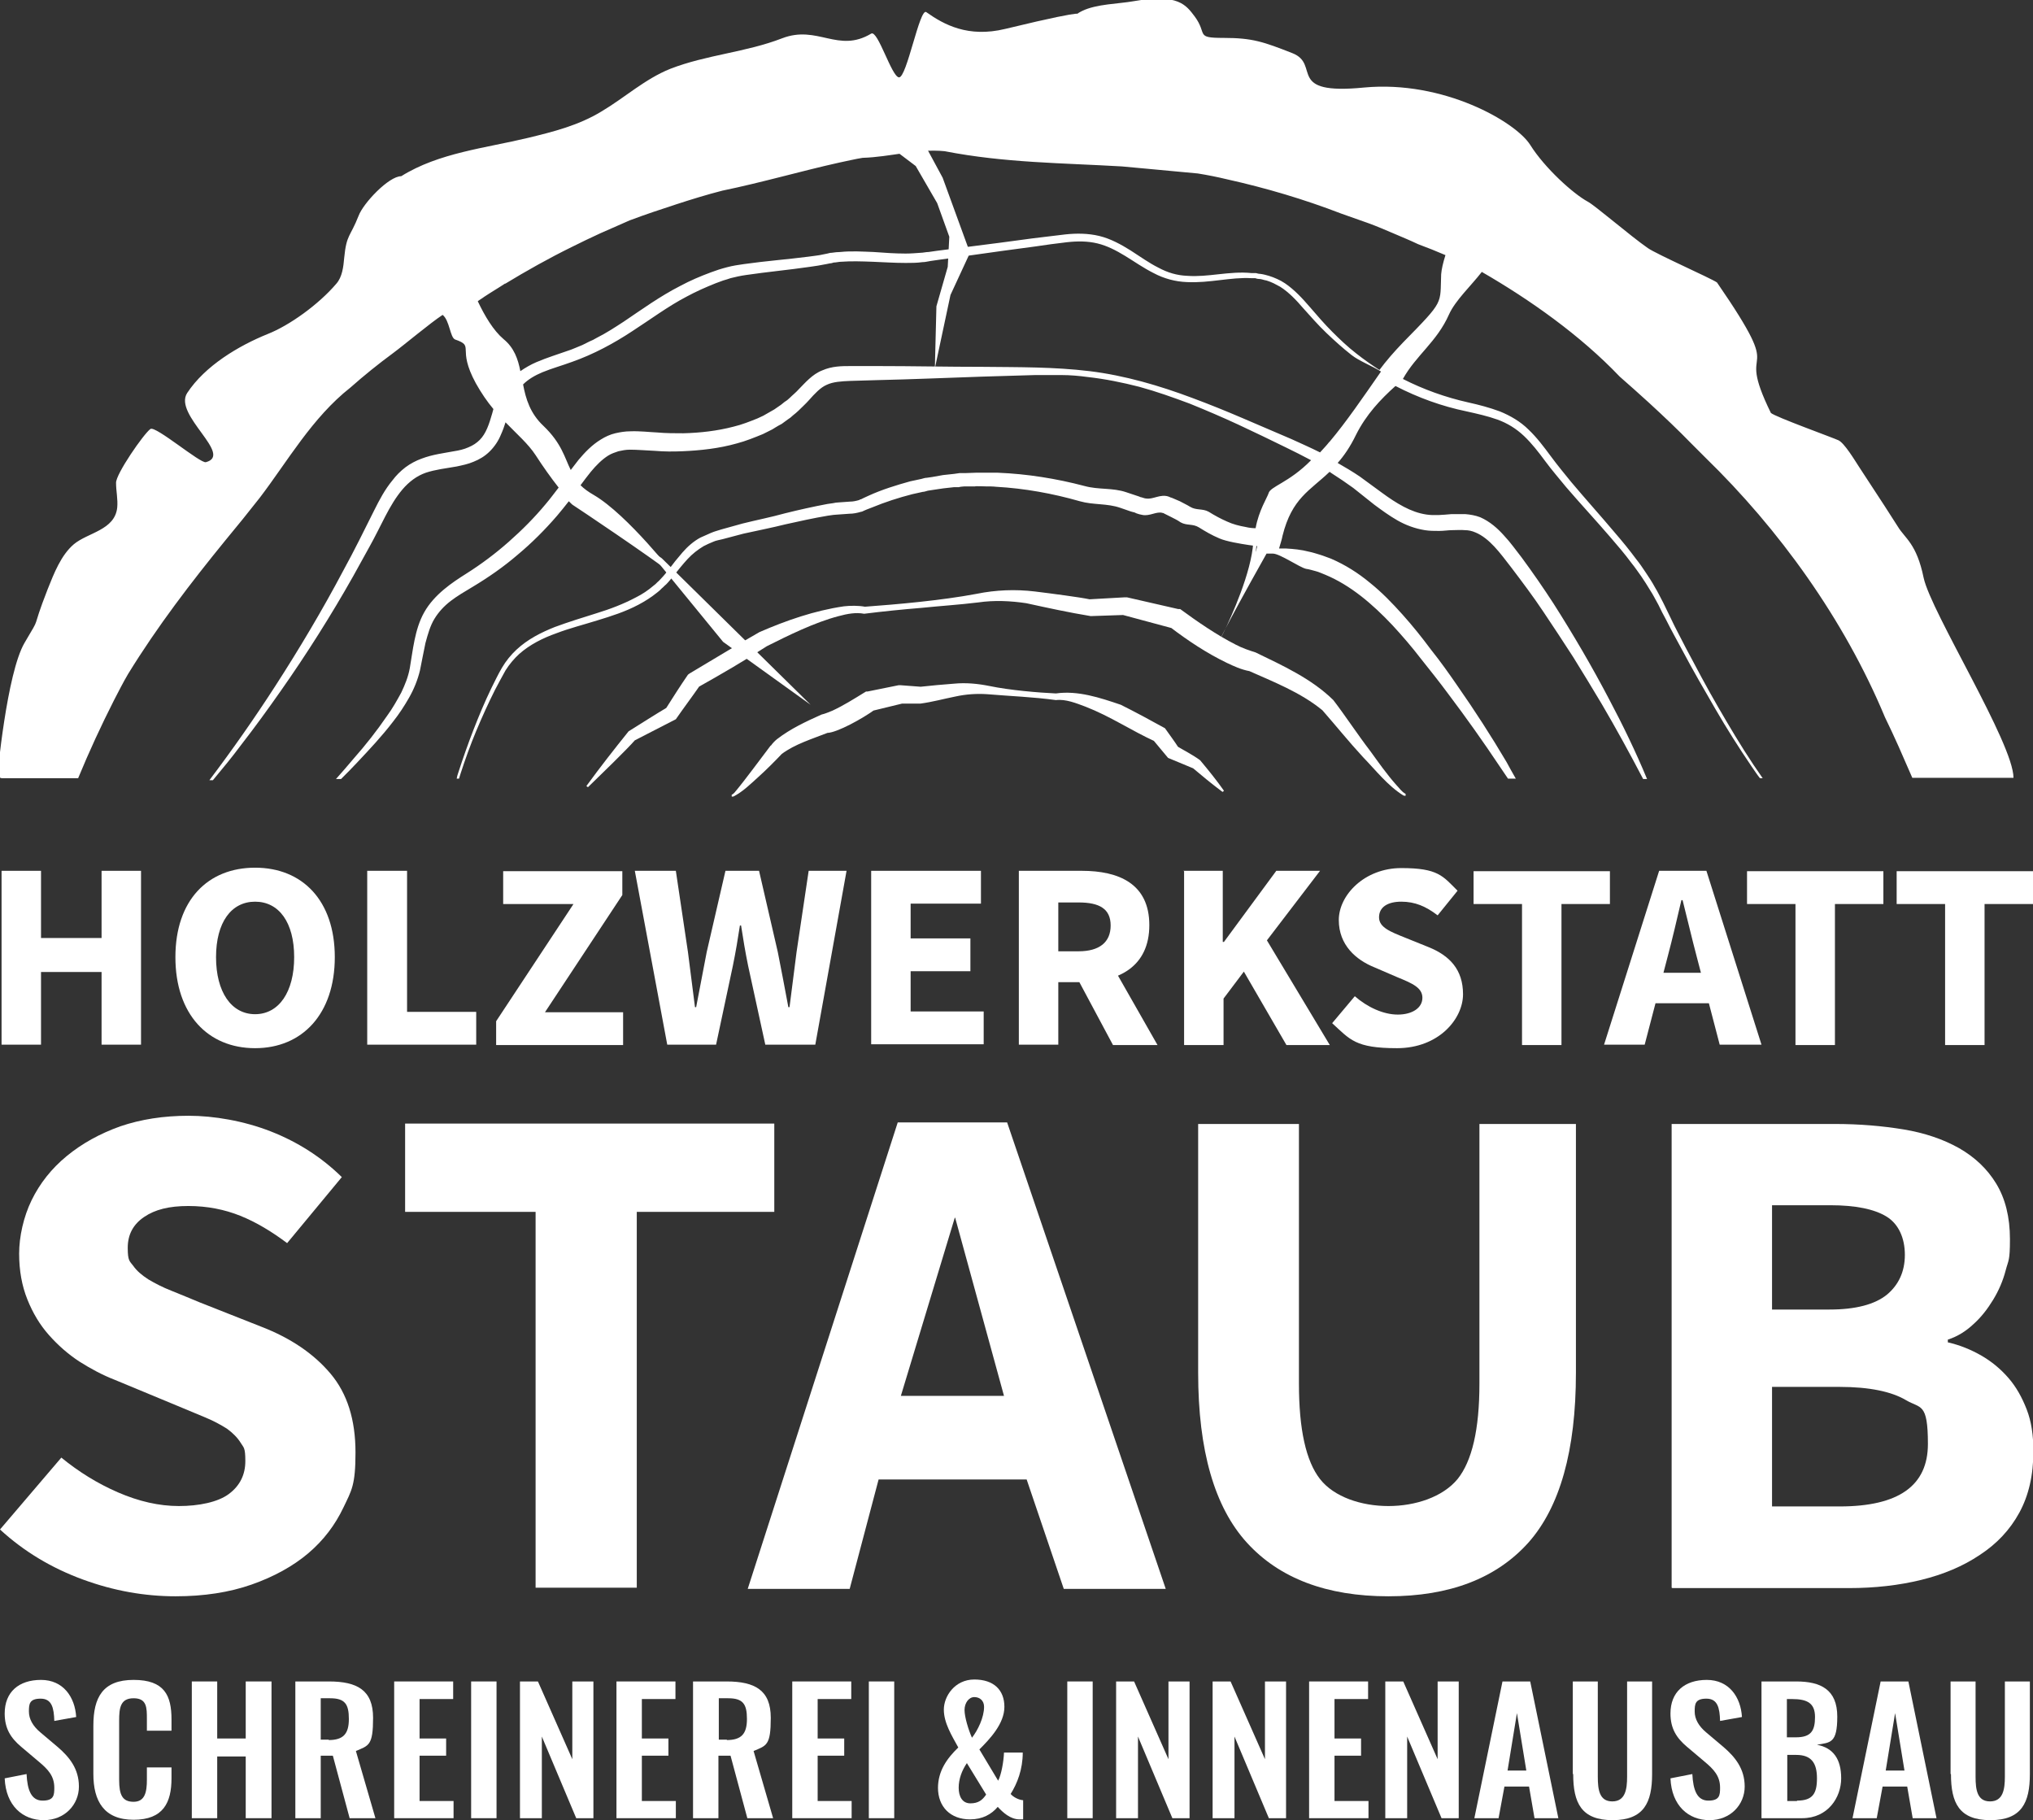
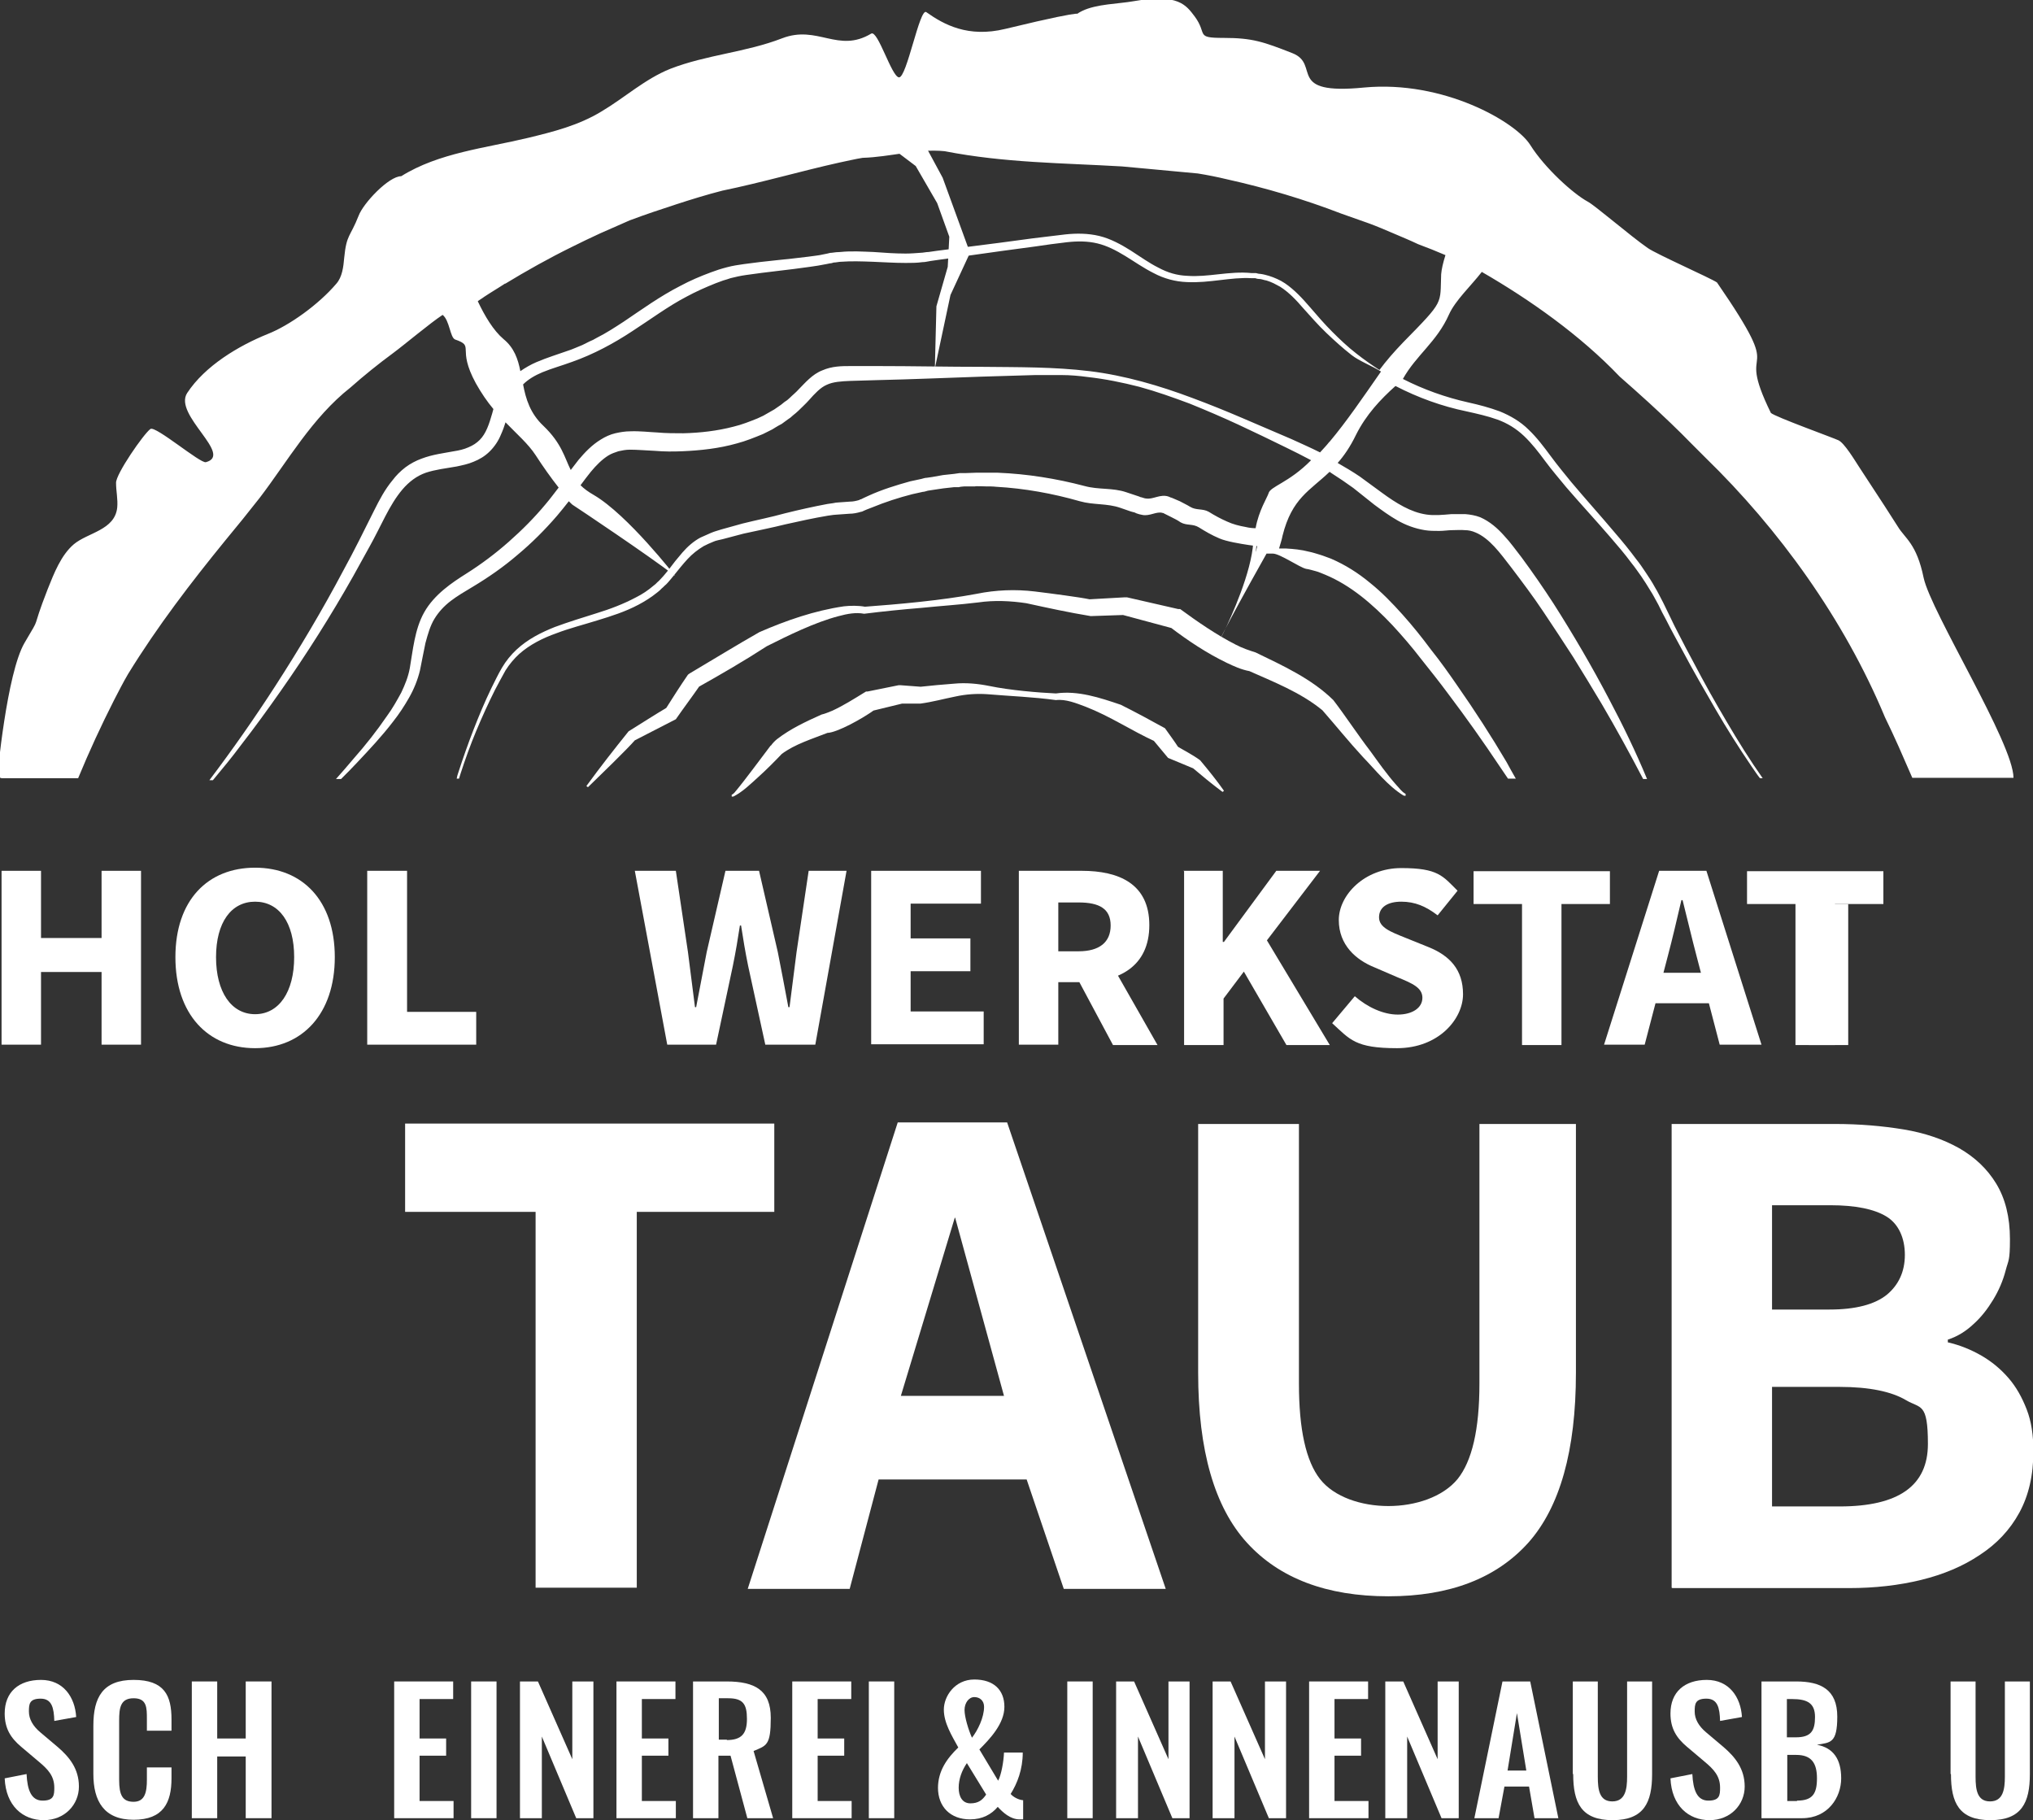
<svg xmlns="http://www.w3.org/2000/svg" id="Design" version="1.1" viewBox="0 0 520.4 465.9">
  <rect x="0" y="0" width="520.4" height="465.9" fill="#333333" stroke="none" />
  <defs>
    <style>
      .st0 {
        fill: #fff;
      }
    </style>
  </defs>
  <g>
    <path class="st0" d="M1.2,455.2l5.6-1.1c.2,4.1,1.2,6.8,4.1,6.8s3-1.4,3-3.3c0-3-1.6-4.7-4-6.7l-4.5-3.8c-2.6-2.2-4.2-4.6-4.2-8.5,0-5.5,3.6-8.6,9.3-8.6s8.7,4.4,9,9.5l-5.6,1c-.1-3.3-.6-5.7-3.5-5.7s-3,1.4-3,3.3,1,3.7,2.9,5.3l4.5,3.8c2.9,2.5,5.4,5.5,5.4,10.1s-3.6,8.6-9,8.6-9.7-3.7-10-10.7Z" />
    <path class="st0" d="M23.9,454.2v-12.5c0-7.2,2.4-11.7,10.3-11.7s9.7,4,9.7,10.1v2.9h-6.3v-3c0-2.9,0-5.3-3.4-5.3s-3.7,2.5-3.7,5.7v15.2c0,3.8.8,5.6,3.7,5.6s3.4-2.5,3.4-5.6v-3.2h6.3v2.8c0,6.2-2.1,10.6-9.7,10.6s-10.3-4.8-10.3-11.7Z" />
    <path class="st0" d="M49.1,430.4h6.5v14.6h7.3v-14.6h6.6v35h-6.6v-15.8h-7.3v15.8h-6.5v-35Z" />
-     <path class="st0" d="M75.5,430.4h8.7c7.2,0,11.3,2.2,11.3,9.3s-1.1,7.1-4.4,8.5l5,17.2h-6.6l-4.3-16h-3.1v16h-6.5v-35ZM84.1,445.4c3.8,0,5.2-1.6,5.2-5.4s-1-5.3-4.8-5.3h-2.4v10.6h2.1Z" />
    <path class="st0" d="M100.9,430.4h15.1v4.5h-8.6v10.1h6.8v4.4h-6.8v11.6h8.7v4.4h-15.2v-35Z" />
    <path class="st0" d="M120.6,430.4h6.5v35h-6.5v-35Z" />
    <path class="st0" d="M133.1,430.4h4.6l8.8,19.9v-19.9h5.4v35h-4.4l-8.8-20.9v20.9h-5.6v-35Z" />
    <path class="st0" d="M157.8,430.4h15.1v4.5h-8.6v10.1h6.8v4.4h-6.8v11.6h8.7v4.4h-15.2v-35Z" />
    <path class="st0" d="M177.3,430.4h8.7c7.2,0,11.3,2.2,11.3,9.3s-1.1,7.1-4.4,8.5l5,17.2h-6.6l-4.3-16h-3.1v16h-6.5v-35ZM186,445.4c3.8,0,5.2-1.6,5.2-5.4s-1-5.3-4.8-5.3h-2.4v10.6h2.1Z" />
    <path class="st0" d="M202.8,430.4h15.1v4.5h-8.6v10.1h6.8v4.4h-6.8v11.6h8.7v4.4h-15.2v-35Z" />
    <path class="st0" d="M222.4,430.4h6.5v35h-6.5v-35Z" />
    <path class="st0" d="M240.1,457.7c0-4.4,2.3-7.6,5.2-10.4-1.7-3.1-3.7-6.3-3.7-9.7s2.8-7.7,7.8-7.7,7.7,2.7,7.7,7-3.7,8.2-6.4,10.9l4.8,8c.8-1.5,1.4-4.8,1.5-7.2h4.8c0,4.3-1.4,7.9-3.1,10.6.7.8,2,1.5,3.2,1.6v4.9c-.3,0-.6,0-.9,0-2.4,0-4.3-1.8-5.6-3.2-1.6,1.9-3.9,3.2-7.1,3.2-5,0-8.2-3.2-8.2-8.1ZM252.4,459.3l-4.9-8c-1.3,1.9-2.1,4.1-2.1,6.3s.9,4,3,4,3.1-.9,4-2.2ZM251.9,436.9c0-1.6-1.1-2.5-2.5-2.5s-2.5,1.5-2.5,3.3,1,5.1,1.9,7.1c1.5-1.9,3.1-5.2,3.1-7.9Z" />
    <path class="st0" d="M273.2,430.4h6.5v35h-6.5v-35Z" />
    <path class="st0" d="M285.7,430.4h4.6l8.8,19.9v-19.9h5.4v35h-4.4l-8.8-20.9v20.9h-5.6v-35Z" />
    <path class="st0" d="M310.4,430.4h4.6l8.8,19.9v-19.9h5.4v35h-4.4l-8.8-20.9v20.9h-5.6v-35Z" />
    <path class="st0" d="M335.1,430.4h15.1v4.5h-8.6v10.1h6.8v4.4h-6.8v11.6h8.7v4.4h-15.2v-35Z" />
    <path class="st0" d="M354.6,430.4h4.6l8.8,19.9v-19.9h5.4v35h-4.4l-8.8-20.9v20.9h-5.6v-35Z" />
    <path class="st0" d="M384.7,430.4h7l7.2,35h-6.1l-1.4-8.1h-6.3l-1.5,8.1h-6.2l7.2-35ZM390.7,453.2l-2.4-14.7-2.4,14.7h4.9Z" />
    <path class="st0" d="M402.6,454.1v-23.7h6.4v24.4c0,3.3.4,6.3,3.7,6.3s3.8-3,3.8-6.3v-24.4h6.4v23.7c0,7.3-2.1,11.8-10.1,11.8s-10.1-4.4-10.1-11.8Z" />
    <path class="st0" d="M427.6,455.2l5.6-1.1c.2,4.1,1.2,6.8,4.1,6.8s3-1.4,3-3.3c0-3-1.6-4.7-4-6.7l-4.5-3.8c-2.6-2.2-4.2-4.6-4.2-8.5,0-5.5,3.6-8.6,9.3-8.6s8.7,4.4,9,9.5l-5.6,1c-.1-3.3-.6-5.7-3.5-5.7s-3,1.4-3,3.3,1,3.7,2.9,5.3l4.5,3.8c2.9,2.5,5.4,5.5,5.4,10.1s-3.6,8.6-9,8.6-9.7-3.7-10-10.7Z" />
    <path class="st0" d="M450.9,430.4h8.9c6.3,0,10.5,2.1,10.5,9s-1.8,6.6-5.2,7.2c4.2.8,6.2,3.7,6.2,8.6s-3.4,10.2-10,10.2h-10.4v-35ZM459.7,444.7c3.9,0,4.9-1.7,4.9-5.2s-1.9-4.6-5.9-4.6h-1.3v9.8h2.3ZM460,460.9c4,0,5.1-1.8,5.1-5.7s-1.4-6-5.3-6h-2.3v11.8h2.5Z" />
-     <path class="st0" d="M481.5,430.4h7l7.2,35h-6.1l-1.4-8.1h-6.3l-1.5,8.1h-6.2l7.2-35ZM487.5,453.2l-2.4-14.7-2.4,14.7h4.9Z" />
    <path class="st0" d="M499.3,454.1v-23.7h6.4v24.4c0,3.3.4,6.3,3.7,6.3s3.8-3,3.8-6.3v-24.4h6.4v23.7c0,7.3-2.1,11.8-10.1,11.8s-10.1-4.4-10.1-11.8Z" />
  </g>
  <g>
    <path class="st0" d="M.4,199.2h19.6c2.8-6.8,5.9-13.5,9.2-20,1.2-2.3,2.3-4.5,3.6-6.7,7.5-12.2,16.1-23.4,24.9-34.2,3-3.6,5.9-7.2,8.8-10.9,7.1-9.3,13.4-20.5,23.2-28.2,3.5-3.1,7.1-6,10.9-8.8,3.1-2.3,9.5-7.7,12.7-9.8,1.8,1.4,1.9,5.8,3.2,6.3,5.2,1.8.3,2,5.3,11.2,1.4,2.5,2.9,4.7,4.5,6.6-.1.4-.2.7-.3,1.1-.8,2.8-1.6,5.2-3.2,6.8-.8.8-1.7,1.4-2.9,1.9-1.1.5-2.4.8-3.7,1-2.6.5-5.4.8-8.3,1.9-1.4.5-2.9,1.3-4.1,2.2-1.3,1-2.4,2.1-3.3,3.3-2,2.4-3.4,5.1-4.7,7.7-2.6,5.2-5.1,10.3-7.9,15.4-5.4,10.2-11.3,20.1-17.5,29.7-5.3,8.2-10.9,16.2-16.8,24h.9c2.5-3,4.9-5.9,7.2-9,3.5-4.5,6.9-9.2,10.2-13.9,6.6-9.4,12.8-19.2,18.5-29.3l2.1-3.8,2.1-3.8c1.4-2.5,2.7-5.2,4-7.7,1.3-2.5,2.7-4.9,4.4-6.9,1.7-2,3.7-3.5,6-4.3,2.4-.8,5-1.1,7.9-1.6,1.4-.3,2.9-.6,4.3-1.2,1.5-.6,2.9-1.4,4.2-2.7,1.2-1.2,2.2-2.7,2.8-4.2.5-1.1.9-2.2,1.2-3.2,3,3.1,5.8,5.5,7.7,8.4,1.8,2.8,4,5.9,5.9,8.3-1.1,1.4-2.1,2.8-3.3,4.2-2.9,3.5-6.1,6.7-9.5,9.7-3.4,3-7,5.7-10.8,8.1-1.9,1.2-3.9,2.5-5.8,4.1-1.9,1.6-3.7,3.5-5,5.8-1.3,2.3-2,4.8-2.5,7.2-.5,2.4-.8,4.8-1.2,7.1-.4,2.2-1.2,4.2-2.2,6.3-1.1,2-2.2,4-3.6,5.9-2.6,3.8-5.5,7.5-8.6,11-1.5,1.8-3,3.5-4.5,5.2h1.3c1.4-1.4,2.8-2.8,4.1-4.2,3.2-3.4,6.4-6.8,9.3-10.6,1.5-1.9,2.8-3.9,4-6,1.2-2.1,2.2-4.5,2.8-7,.5-2.4.9-4.7,1.4-7,.6-2.2,1.2-4.4,2.3-6.2,1.1-1.8,2.5-3.3,4.2-4.6,1.7-1.3,3.6-2.4,5.6-3.6,4-2.4,7.9-5.1,11.5-8.2,3.6-3,7-6.4,10.1-10,1-1.2,2-2.4,3-3.7.5.5.9.9,1.1,1,1.4.9,19.2,12.8,26.1,18.1,0,0-12.1-15.6-20.8-20.7-1.4-.8-2.5-1.6-3.4-2.5.9-1.2,1.7-2.3,2.6-3.4,1.4-1.7,2.9-3.2,4.5-4.2.8-.5,1.7-.8,2.6-1.1.9-.2,1.9-.4,2.9-.4,2,0,4.2.2,6.5.3,2.3.2,4.6.2,7,.1,4.6-.2,9.3-.7,13.9-2,2.3-.6,4.5-1.5,6.7-2.4l1.6-.8.8-.4.8-.5c.5-.3,1-.6,1.6-.9l1.5-1.1c.5-.3,1-.7,1.4-1.1.5-.4,1-.8,1.4-1.2.9-.9,1.8-1.7,2.6-2.6,1.6-1.8,3-3.3,4.6-4,1.7-.8,3.8-.9,6-1l6.8-.2c9-.2,18.1-.6,27.1-.9,4.5-.1,9-.3,13.5-.4,2.3,0,4.5,0,6.7,0,2.2,0,4.5.2,6.7.5,4.5.5,8.9,1.4,13.2,2.5,4.4,1.2,8.6,2.7,12.9,4.3,4.2,1.7,8.4,3.5,12.5,5.4,4.1,1.9,8.2,3.9,12.3,5.9,2.1,1,4.2,2.1,6.3,3.2-5.7,5.8-10.5,6.7-10.9,8.5-.3,1-2.5,4.4-3.3,8.9-.8,0-1.7-.1-2.5-.3-1.7-.3-3.3-.7-4.8-1.4-1.6-.7-3.1-1.5-4.7-2.5-1.6-.9-3.2-.3-4.8-1.3-.8-.5-1.7-.9-2.6-1.4-.5-.2-.9-.4-1.4-.6l-.7-.3c-.2,0-.5-.2-.8-.3-2.1-.7-4,.8-5.7.5-.4,0-.8-.2-1.2-.3-.2,0-.4-.1-.6-.2l-.6-.2-2.7-.9c-3.5-1.2-7.1-.6-10.7-1.6-7.2-1.9-14.7-3.1-22.2-3.4-.9,0-1.9,0-2.8,0h-2.8s-2.8.1-2.8.1h-1.4c0,0-1.4.2-1.4.2l-2.8.3-2.8.5-1.4.2c-.5,0-.9.2-1.4.3l-2.8.6c-3.6,1-7.2,2.1-10.7,3.7l-1.3.6-.6.3c-.2,0-.3.1-.5.2-.7.2-1.5.4-2.4.4l-2.8.2c-.5,0-1,.1-1.5.2l-1.4.2c-3.7.7-7.3,1.5-10.9,2.4-3.6,1-7.2,1.7-10.8,2.6l-5.4,1.5-1.3.4c-.4.1-.9.3-1.4.5-.9.4-1.8.8-2.7,1.2-1.7.9-3.3,2.3-4.6,3.8-1.3,1.5-2.5,3-3.6,4.5-.6.7-1.2,1.5-1.8,2.1-.3.3-.6.7-1,1l-.5.5-.5.4c-1.4,1.2-2.9,2.2-4.5,3-3.2,1.7-6.6,3-10.2,4.1-3.5,1.1-7.1,2.2-10.6,3.5-3.5,1.4-6.9,3.1-9.8,5.8-1.4,1.3-2.7,2.9-3.7,4.6-1,1.7-1.8,3.4-2.7,5.2-1.7,3.5-3.2,7.1-4.6,10.7-1.4,3.6-2.7,7.3-3.9,11-.2.5-.3,1-.4,1.5h.6c.1-.4.3-.9.4-1.3,1.2-3.7,2.5-7.3,4-10.9,1.5-3.6,3.1-7.1,4.8-10.5.9-1.7,1.8-3.4,2.7-5,1-1.6,2.2-3,3.5-4.2,2.7-2.4,6.1-4.1,9.5-5.3,3.4-1.3,7-2.2,10.5-3.3,3.6-1.1,7.1-2.2,10.5-4,1.7-.9,3.3-1.9,4.9-3.2l.6-.5.5-.5c.4-.3.7-.7,1.1-1,.7-.7,1.3-1.5,1.9-2.2,1.2-1.5,2.4-3,3.6-4.3,1.2-1.3,2.6-2.4,4.1-3.3.8-.4,1.6-.8,2.4-1.1.4-.2.8-.3,1.2-.4l1.3-.3,5.3-1.4c3.6-.8,7.2-1.5,10.8-2.4,3.6-.8,7.2-1.6,10.8-2.2l1.4-.2c.4,0,.8-.1,1.3-.1l2.8-.2c1,0,2-.2,3-.5.3,0,.5-.2.8-.3l.7-.3,1.3-.5c3.4-1.4,6.8-2.5,10.3-3.4l2.7-.6c.4,0,.9-.2,1.3-.3l1.3-.2,2.7-.4,2.7-.3h1.3c0-.1,1.4-.2,1.4-.2h2.7c0-.1,2.7,0,2.7,0,.9,0,1.8,0,2.7.1,7.2.4,14.4,1.7,21.4,3.7,3.5,1,7,.5,10.4,1.7l2.6.9.7.2c.3,0,.5.2.8.3.5.2,1,.3,1.5.4,1.9.4,3.7-1,5.2-.5.2,0,.3.1.5.2l.6.3c.4.2.8.4,1.2.6.8.4,1.6.8,2.3,1.3,1.6.9,3.1.3,4.7,1.3,1.6,1,3.3,2,5.2,2.8,1.8.8,5.5,1.4,7.5,1.7.7.1,1.5.2,2.2.3-1.1,5.3,1-6.2-1-1-.9,15.3-20.6,45.6,3.4,2.9,1.1,0,.6,0,1.6,0,1.8,0,6.8,3.5,8.5,3.9.8.1,1.7.4,2.5.6.8.2,1.6.6,2.4.9,6.5,2.7,12.1,7.5,17.2,12.9,2.5,2.7,5,5.6,7.3,8.6,2.4,3,4.7,5.9,7,9,4.6,6.1,9,12.3,13.2,18.6.7,1,1.4,2.1,2.1,3.1h2c-.8-1.4-1.6-2.8-2.4-4.3-3.9-6.6-8.1-13.1-12.5-19.4-2.2-3.2-4.4-6.3-6.8-9.3-2.3-3.1-4.7-6.1-7.3-9-2.6-2.9-5.3-5.7-8.3-8.1-3-2.5-6.3-4.6-10-6.2-.9-.3-1.8-.7-2.8-1-1-.3-1.9-.6-2.9-.8-1.9-.5-3.9-.7-5.8-.8-.6,0-1.2,0-1.8,0,.3-1.1.7-2.2.9-3.3,2.4-9.6,7-11.5,12-16.3.2,0,.3.2.5.3,1.9,1.2,3.8,2.5,5.6,3.8,1.8,1.4,3.6,2.9,5.4,4.3,1.9,1.4,3.8,2.8,5.9,4,2.1,1.2,4.5,2.1,7,2.5,1.2.2,2.5.2,3.7.2,1.2,0,2.3-.2,3.4-.2,1.1,0,2.2-.1,3.1,0,1,0,1.9.2,2.8.6,1.7.7,3.3,2,4.8,3.6,1.5,1.6,2.9,3.5,4.3,5.3,2.8,3.7,5.6,7.4,8.2,11.3,2.6,3.9,5.2,7.8,7.7,11.7,2.5,4,4.9,8,7.3,12,3.7,6.3,7.2,12.7,10.6,19.2h1c-2.9-7-6.2-13.8-9.7-20.4-4.4-8.4-9.2-16.6-14.3-24.6-2.6-4-5.3-7.9-8.1-11.7-1.5-1.9-2.8-3.8-4.5-5.6-1.6-1.8-3.6-3.6-6.1-4.7-1.3-.5-2.6-.7-3.8-.8-1.3,0-2.5,0-3.6,0-2.3.2-4.4.4-6.4.1-2-.3-3.9-1-5.8-2-1.9-1-3.7-2.2-5.6-3.6-1.8-1.3-3.7-2.7-5.6-4.1-1.9-1.3-3.8-2.4-5.7-3.5,1.6-1.8,3.2-4.1,4.7-7.2,2.6-5.2,6.3-9.1,10.1-12.5,5.8,3,11.9,5.2,18.2,6.5,2.7.6,5.4,1.2,7.9,2.1,2.5.9,4.8,2.3,6.8,4.2,2,1.9,3.7,4.1,5.4,6.4,1.7,2.3,3.6,4.5,5.4,6.7,3.7,4.3,7.6,8.5,11.3,12.8,1.9,2.2,3.7,4.3,5.4,6.6.9,1.1,1.7,2.3,2.5,3.4.8,1.2,1.6,2.4,2.3,3.6.8,1.2,1.4,2.5,2.1,3.7.6,1.3,1.3,2.6,2,3.9,1.3,2.6,2.7,5.1,4.1,7.7,2.7,5.1,5.6,10.1,8.5,15.1,2.9,5,6,9.9,9.2,14.6.7,1,1.4,2.1,2.2,3.1h.7c-.8-1.2-1.6-2.3-2.4-3.5-3.2-4.8-6.1-9.7-9-14.7-2.9-5-5.6-10.1-8.3-15.2-1.3-2.6-2.7-5.1-3.9-7.7l-1.9-3.9c-.7-1.3-1.3-2.6-2.1-3.9-.7-1.3-1.5-2.5-2.3-3.7-.8-1.2-1.6-2.4-2.5-3.5-1.7-2.3-3.5-4.5-5.4-6.7-3.7-4.4-7.5-8.6-11.2-13-1.8-2.2-3.6-4.4-5.3-6.7-1.7-2.3-3.5-4.7-5.6-6.7-2.1-2.1-4.7-3.6-7.4-4.7-2.7-1-5.4-1.7-8.1-2.3-5.8-1.3-11.4-3.3-16.7-6,3.4-6.1,8.7-9.5,11.8-16.5,1.6-3.6,5.7-7.4,8.4-10.9,12.3,7.1,25.2,16.2,35.3,26.8,2.5,2.2,5.1,4.5,7.5,6.7,3.7,3.4,7.4,6.9,10.9,10.5,1.2,1.2,2.4,2.4,3.6,3.6,18.7,18.2,35.4,41.2,45.9,66.4,1.2,2.5,2.4,5,3.5,7.5,1.2,2.7,2.3,5.3,3.5,8h25.9c0-8.8-21.1-42.4-23-51.2-1.8-8.8-4.8-10.1-6.6-13.1q-1.8-2.9-10-15.4c-1.1-1.7-3.7-6-5.2-6.7-1.5-.7-16.2-6-17.3-7-9.8-20,5-6.1-13.8-33.4-1.6-1.1-15.4-7.2-17.7-8.8-4.6-3.2-13.5-10.9-15.4-11.9-3.7-2-11-8.6-14.7-14.5-3.7-5.9-22.2-16.6-42.5-14.7-20.3,2-11-5.9-18.4-8.8-7.4-2.9-10.2-3.9-17.6-3.9s-4-.9-7.4-5.5c-2.2-2.9-4.2-5.9-15.6-3.9-3.9.7-9.5.7-13.2,2.5-4,2,5.9-1.6-19.7,4.6-9.5,2.3-15.7-1.1-20.2-4.3-1.7-1.2-5,16.9-7,16.7-1.9-.2-5.4-12.2-7.1-11.2-8.5,5.1-13.7-2.3-22.8,1.2-9.3,3.6-19.3,4.2-28.6,7.8-6.5,2.6-11.7,7.4-17.6,10.9-5.9,3.6-12.3,5.2-18.9,6.8-10.8,2.6-22.8,3.8-32.4,9.8-3.2,0-9.7,6.9-10.9,10.1-2.2,5.6-3.1,4.7-3.7,10.8-.2,2.3-.5,4.9-2,6.6-4.5,5.3-12,10.7-17.6,12.9-7.4,3-16,8.1-20.6,15.1-3.6,5.6,11.9,15.8,4.8,17.7-1.4.4-12.9-9.4-14.2-8.5-1.7,1.2-8.9,11.6-8.8,13.8,0,2.1.5,4.2.3,6.3-.6,5.8-7.5,6.4-11.1,9.4-3.3,2.8-5.1,7.5-6.7,11.5-4.6,11.8-1.3,5.9-5.9,13.7-4.6,7.8-7,34.3-7,34.3ZM340.2,113.2c-.7.9-1.5,1.7-2.3,2.6-2.4-1.2-4.9-2.3-7.3-3.4-4.2-1.8-8.4-3.6-12.6-5.4-4.2-1.8-8.4-3.5-12.7-5.1-8.5-3.2-17.4-5.8-26.4-6.9-9.1-1.1-18.1-1-27.2-1.1-9,0-18.1-.2-27.1-.2h-6.8c-2.3,0-4.8,0-7.3,1.1-1.3.5-2.4,1.3-3.4,2.2-1,.9-1.8,1.8-2.6,2.6-.8.9-1.6,1.5-2.4,2.3-.4.4-.8.7-1.3,1-.4.3-.8.7-1.3,1l-1.3.9c-.5.3-.9.5-1.4.8l-.7.4-.7.4-1.5.7c-2,.8-4,1.6-6.1,2.1-4.2,1.1-8.6,1.6-12.9,1.7-2.2,0-4.4,0-6.6-.2-2.2-.1-4.5-.4-7-.3-1.2,0-2.5.2-3.8.5-1.3.3-2.6.9-3.7,1.6-2.3,1.4-4.1,3.3-5.7,5.2-.7.9-1.4,1.8-2,2.6-1.6-3.2-2.3-6.8-7-11.3-3.4-3.2-4.5-6.9-5.2-10.6,1.3-1.3,3-2.3,4.9-3.1,2.4-1,5-1.7,7.7-2.7,5.4-1.9,10.6-4.7,15.3-7.8,4.8-3.1,9.2-6.4,14-8.9,2.4-1.3,4.9-2.4,7.4-3.4l1.9-.7,1-.3c.3-.1.6-.2.9-.3,1.2-.3,2.5-.6,3.9-.8,5.4-.8,10.9-1.3,16.4-2.1,1.4-.2,2.8-.4,4.2-.7l1-.2c.3,0,.6-.1.9-.2.6,0,1.3-.2,1.9-.2,2.6-.2,5.3-.1,8.1,0,2.7.1,5.5.3,8.4.3,1.4,0,2.9,0,4.3-.2.8,0,1.4-.2,2.1-.3l2.1-.3,16.4-2.3,8.2-1.1c2.7-.4,5.5-.8,8.2-1.1,2.7-.3,5.3-.3,7.8.3,2.5.6,4.8,1.8,7.1,3.2,2.3,1.4,4.7,3.1,7.3,4.4,2.6,1.4,5.6,2.2,8.5,2.3,5.8.3,11.3-1.3,16.5-1h1c.3.1.6.2,1,.2.6,0,1.2.3,1.9.4.6.2,1.2.4,1.8.7.6.3,1.1.6,1.7.9,2.2,1.4,4.1,3.4,5.9,5.5,1.9,2.1,3.8,4.3,5.9,6.3,2.1,2,4.2,3.9,6.5,5.7,1.9,1.5,5.5,2.9,7.5,4.2-4.8,6.9-8.9,12.9-13.1,17.9ZM129.2,72.7c5.6-3.4,11.3-6.6,17.2-9.5,2.4-1.2,4.9-2.4,7.3-3.5,2.5-1.1,5-2.2,7.5-3.3,4-1.5,7.9-2.8,11.9-4.1,4-1.3,7.9-2.5,11.8-3.5,10.2-2.1,20.1-5,30-7.2,2-.4,4-.9,5.9-1.2,7-.2,14-2.4,21-1.7,15.4,3,30,3,45.4,3.9,2.2.2,4.3.4,6.5.6,4.3.4,8.6.8,12.9,1.2,2.5.4,5,.9,7.5,1.5,9.9,2.2,19.7,5.1,29.3,8.8,2.3.8,4.5,1.6,6.8,2.4,2.2.8,4.3,1.7,6.4,2.6,2.1.9,4.3,1.8,6.4,2.8,2.4.9,4.7,1.8,7,2.8-.6,1.9-1,3.6-1.1,4.9-.3,7.8.9,6.6-9.7,17.4-2.4,2.5-4.4,4.8-6.1,7.1-2-1.3-4-2.7-5.9-4.2-2.2-1.7-4.2-3.6-6.2-5.6-2-2-3.8-4.1-5.7-6.3-1.9-2.2-3.9-4.4-6.4-6.1-.6-.4-1.3-.8-2-1.1-.7-.3-1.4-.6-2.1-.8-.7-.2-1.4-.4-2.2-.5-.4,0-.7-.1-1.1-.2h-1.1c-2.9-.3-5.7,0-8.5.3-2.7.3-5.4.6-8,.4-2.6-.1-5-.8-7.4-2.1-2.4-1.2-4.6-2.8-7.1-4.4-2.4-1.5-5.1-3-8-3.7-2.9-.7-5.9-.7-8.7-.4-2.8.3-5.5.7-8.3,1l-8.2,1.1-16.4,2.1-2.1.3c-.7,0-1.4.2-2,.2-1.3.1-2.6.2-3.9.2-2.7,0-5.4-.2-8.2-.4-2.8-.1-5.6-.3-8.5,0-.7,0-1.5.1-2.2.2-.4,0-.7.1-1.1.2l-1,.2c-1.2.3-2.6.4-3.9.6-5.4.7-10.9,1.1-16.5,1.9-1.4.2-2.8.4-4.3.8-.4.1-.8.2-1.1.3l-1,.3-2,.7c-2.7,1-5.3,2.1-7.9,3.5-5.1,2.6-9.8,6-14.4,9.1-2.3,1.5-4.6,3-7,4.2l-.9.5-.9.4-1.8.9c-1.3.5-2.5,1.1-3.8,1.5-2.5.9-5.2,1.7-8,2.9-1.4.6-2.8,1.4-4.1,2.3-.6-3.1-1.6-6-4.3-8.2-2.6-2.2-4.8-5.9-6.6-9.7.5-.4,1.1-.7,1.6-1.1,1.8-1.2,3.7-2.3,5.5-3.5Z" />
    <path class="st0" d="M150.1,201.2c3.5-4.8,7.1-9.4,10.8-14,1.7-1.1,3.4-2.1,5.1-3.2,1.6-1,3.2-2,4.9-3l-.6.6c1.9-3,3.8-6,5.8-8.9l.4-.3c5.4-3.2,12.6-7.6,17.9-10.6,6.9-3,14.1-5.5,21.6-6.6,1.7-.2,3.8-.2,5.4.1,8.2-.6,19.6-1.6,28.6-3.3,2.4-.5,5-.8,7.4-.9,2.5-.1,5,0,7.5.3,4.1.5,11.7,1.5,14,2,0,0,8.9-.5,8.9-.5h.3s.4,0,.4,0l13.1,3h.5c4.5,3.3,9.3,6.6,14.2,9.1,1.7.9,3.5,1.5,5.1,2,7,3.4,14.3,6.7,19.9,12.2,3,3.9,6.2,8.8,9.5,13.1,2.1,2.9,4.2,5.9,6.6,8.6.8.8,1.4,1.8,2.4,2.3,0,0,0,.5,0,.5-.2,0-.4,0-.6-.1-4-2.5-7-6.4-10.3-9.8-3.6-3.9-6.9-8-10.4-12-5.6-4.6-12.6-7.3-19.1-10.2,0,0,.5.2.5.2-2.2-.4-4.1-1.3-5.8-2.1-5.2-2.5-10-5.7-14.6-9.2,0,0,.9.4.9.4l-13-3.5h.7c0,0-8.9.3-8.9.3-5.5-.9-11-2.1-16.5-3.3-4-.6-8.2-.8-12.3-.2-4.9.6-9.7.9-14.6,1.4-4.9.4-9.8.9-14.6,1.5-2.1-.4-4.3,0-6.5.6-6.2,1.6-13.2,5.1-18.4,7.7-5.7,3.7-11.9,7.3-17.8,10.6,0,0,.7-.6.7-.6-2,2.9-4.2,5.8-6.2,8.7-3.5,1.8-7,3.6-10.5,5.4-2,2.3-8.5,8.6-12,12,0,0-.4-.3-.4-.3h0Z" />
    <path class="st0" d="M312.8,202.6c-2.7-2-5.2-4.1-7.7-6.2,0,0,.4.3.4.3-2.2-.9-4.3-1.8-6.5-2.7-1.3-1.6-2.7-3.2-4-4.8l.7.6c-6.3-2.9-11.4-6.4-17.8-8.9-2.4-.9-5.1-2-7.6-1.7-5.8-.8-11.6-1-17.5-1.5-2.8-.2-5.6,0-8.3.6-3,.6-5.9,1.4-8.9,1.8,0,0-5.3,0-5.3,0h.6c0,0-7.8,1.9-7.8,1.9l.9-.4c-3.3,2.4-9.7,5.9-12.2,6-3.8,1.5-8.4,2.9-11.7,5.4-1.7,1.8-4.2,4.3-6,5.9-2,1.8-4,3.8-6.4,5,0,0-.2,0-.4,0v-.5c.2,0,.5-.3.7-.5,2.7-3.2,6.7-8.7,9.3-12.1,0,0,0,.1,0,.1.5-.7,1.1-1.3,1.6-1.7,3.5-2.7,7.4-4.5,11.4-6.3.9-.2,1.8-.6,2.8-1,2.8-1.3,5.5-3,8.1-4.6,0,0,.5-.3.5-.3h.4c0,0,7.9-1.6,7.9-1.6h.4c0,0,.2,0,.2,0l5.3.4h-.4c2.9-.3,5.8-.6,8.7-.8,3.1-.3,6.1,0,9.1.6,5.3,1.1,12.6,1.7,17,1.9,5.6-.8,11.3,1.1,16.6,2.9,3.8,1.9,7.5,3.9,11.3,6,1.2,1.7,2.4,3.3,3.5,5l-.6-.5c2,1.2,4.2,2.3,6.1,3.7,2.1,2.5,4.2,5.1,6.1,7.8l-.3.3h0Z" />
-     <polygon class="st0" points="165.3 140.1 185.1 164.3 207.5 180.4 169.4 142.9 165.3 140.1" />
    <polyline class="st0" points="225.8 36 234.4 42.5 239.9 52 243 60.6 242.6 68.3 239.7 78.4 239.3 94.3 243.3 75.5 248.3 64.7 241.3 45.5 231.2 26.8" />
  </g>
  <g>
    <path class="st0" d="M.4,222.9h10.1v17.2h15.5v-17.2h10.1v44.5h-10.1v-18.6h-15.5v18.6H.4v-44.5Z" />
    <path class="st0" d="M44.9,245c0-14.6,8.3-22.9,20.4-22.9s20.4,8.4,20.4,22.9-8.3,23.3-20.4,23.3-20.4-8.7-20.4-23.3ZM75.3,245c0-8.9-3.9-14.2-10-14.2s-10,5.3-10,14.2,3.9,14.6,10,14.6,10-5.7,10-14.6Z" />
    <path class="st0" d="M94.1,222.9h10.1v36.1h17.7v8.4h-27.9v-44.5Z" />
-     <path class="st0" d="M127,261.4l19.8-30h-18v-8.4h30.5v6.1l-19.8,30h20v8.4h-32.5v-6.1Z" />
    <path class="st0" d="M162.6,222.9h10.4l3.1,20.8c.6,4.7,1.2,9.4,1.8,14.1h.3c.9-4.7,1.8-9.4,2.7-14.1l4.8-20.8h8.6l4.8,20.8c.9,4.5,1.8,9.3,2.7,14.1h.3c.6-4.8,1.2-9.5,1.8-14.1l3.1-20.8h9.7l-8,44.5h-12.8l-4.4-20.2c-.7-3.4-1.3-7-1.8-10.3h-.3c-.5,3.3-1.1,6.9-1.8,10.3l-4.3,20.2h-12.5l-8.3-44.5Z" />
    <path class="st0" d="M223,222.9h28.1v8.4h-18v8.9h15.3v8.4h-15.3v10.3h18.7v8.4h-28.8v-44.5Z" />
    <path class="st0" d="M260.7,222.9h16.2c9.5,0,17.3,3.3,17.3,13.9s-7.8,14.6-17.3,14.6h-6v16h-10.1v-44.5ZM276.1,243.5c5.3,0,8.2-2.3,8.2-6.6s-2.9-5.9-8.2-5.9h-5.2v12.5h5.2ZM275,248.8l7-6.4,14.3,25.1h-11.4l-10-18.7Z" />
    <path class="st0" d="M302.9,222.9h10.1v18.2h.3l13.4-18.2h11.2l-13.6,17.8,16.1,26.8h-11.1l-10.9-18.8-5.2,6.9v11.9h-10.1v-44.5Z" />
    <path class="st0" d="M341,261.9l5.8-6.9c3.2,2.8,7.3,4.7,11,4.7s6.3-1.7,6.3-4.3-2.6-3.7-6.5-5.3l-5.8-2.5c-4.7-1.9-9.1-5.7-9.1-12.1s6.6-13.3,16-13.3,10.6,2,14.4,5.8l-5.1,6.3c-3-2.3-5.8-3.5-9.3-3.5s-5.7,1.4-5.7,4,2.9,3.7,6.9,5.3l5.7,2.3c5.5,2.2,8.9,5.8,8.9,12.1s-6.2,13.8-16.9,13.8-12-2.2-16.6-6.4Z" />
    <path class="st0" d="M389.6,231.4h-12.4v-8.4h34.9v8.4h-12.4v36.1h-10.1v-36.1Z" />
    <path class="st0" d="M424.7,222.9h12.1l14.1,44.5h-10.7l-5.9-22.6c-1.2-4.5-2.4-9.7-3.6-14.4h-.3c-1.1,4.7-2.3,9.9-3.5,14.4l-5.9,22.6h-10.4l14.1-44.5ZM419.9,249h21.6v7.8h-21.6v-7.8Z" />
    <path class="st0" d="M459.6,231.4h-12.4v-8.4h34.9v8.4h-12.4v36.1h-10.1v-36.1Z" />
-     <path class="st0" d="M497.9,231.4h-12.4v-8.4h34.9v8.4h-12.4v36.1h-10.1v-36.1Z" />
+     <path class="st0" d="M497.9,231.4h-12.4v-8.4v8.4h-12.4v36.1h-10.1v-36.1Z" />
  </g>
  <g>
-     <path class="st0" d="M45,408.6c-8,0-15.9-1.4-23.8-4.3-7.9-2.9-15-7.1-21.2-12.8l15.7-18.4c4.4,3.6,9.2,6.6,14.5,8.9,5.3,2.3,10.5,3.5,15.6,3.5s10-1,12.8-3.1c2.8-2.1,4.2-4.9,4.2-8.4s-.4-3.4-1.2-4.7c-.8-1.3-2-2.5-3.5-3.6-1.6-1-3.4-2-5.6-2.9-2.2-.9-4.6-1.9-7.2-3l-15.9-6.6c-3.1-1.2-6.1-2.8-9.1-4.7-2.9-1.9-5.5-4.2-7.8-6.8-2.3-2.6-4.1-5.6-5.5-9.1-1.4-3.5-2.1-7.4-2.1-11.7s1.1-9.4,3.2-13.7c2.1-4.3,5.1-8.1,9-11.3,3.9-3.2,8.4-5.7,13.7-7.6,5.3-1.8,11.1-2.7,17.5-2.7s14.1,1.3,21,4c6.9,2.7,13,6.6,18.2,11.7l-14,16.9c-4-3-8-5.4-12-7-4-1.6-8.4-2.5-13.3-2.5s-8.5.9-11.3,2.8c-2.8,1.9-4.2,4.5-4.2,7.9s.5,3.4,1.4,4.6c.9,1.3,2.2,2.4,3.9,3.5,1.7,1,3.6,2,5.9,2.9,2.2.9,4.7,1.9,7.3,3l15.7,6.2c7.5,2.9,13.4,6.9,17.7,12,4.3,5.1,6.4,11.8,6.4,20.2s-1,9.7-3.1,14.1c-2.1,4.4-5,8.3-9,11.7-3.9,3.3-8.8,6-14.5,8-5.7,2-12.2,3-19.4,3Z" />
    <path class="st0" d="M137.1,406.4v-96.2h-33.4v-22.6h94.5v22.6h-35.2v96.2h-25.8Z" />
    <path class="st0" d="M355.4,408.6c-15.8,0-27.9-4.6-36.2-13.7-8.3-9.1-12.5-23.6-12.5-43.5v-63.7h25.8v66.5c0,11.7,1.8,19.8,5.4,24.4,3.6,4.6,10.6,6.9,17.5,6.9s13.9-2.3,17.7-6.9c3.7-4.6,5.6-12.7,5.6-24.4v-66.5h24.7v63.7c0,19.9-4.1,34.4-12.2,43.5-8.2,9.1-20.1,13.7-35.8,13.7Z" />
    <path class="st0" d="M427.9,406.4v-118.7h41.7c6.4,0,12.2.5,17.7,1.4,5.4.9,10.1,2.5,14.2,4.8,4,2.3,7.2,5.3,9.5,9.1,2.3,3.8,3.5,8.5,3.5,14.2s-.4,5.3-1.1,8c-.7,2.7-1.8,5.2-3.2,7.5-1.4,2.3-3,4.4-5,6.2-1.9,1.8-4.1,3.2-6.6,4v.7c3.1.7,6,1.9,8.6,3.4,2.6,1.5,4.9,3.4,6.9,5.7,2,2.3,3.5,5,4.7,8.1s1.7,6.6,1.7,10.7c0,6.1-1.2,11.3-3.6,15.7-2.4,4.4-5.8,8-10.1,10.8-4.3,2.9-9.3,5-15,6.4-5.7,1.4-11.9,2.1-18.5,2.1h-45.2ZM453.6,335.2h14.7c6.7,0,11.6-1.3,14.7-3.8,3-2.5,4.6-5.9,4.6-10.2s-1.6-7.9-4.7-9.8c-3.1-1.9-7.9-2.9-14.4-2.9h-14.9v26.8ZM453.6,385.6h17.3c15.1,0,22.6-5.3,22.6-16s-1.9-9-5.6-11.2c-3.7-2.2-9.4-3.4-17-3.4h-17.3v30.6Z" />
  </g>
  <path class="st0" d="M229.8,287.3h28l40.6,119.4h-26.1l-9.5-28h-37.9l-7.4,28h-26.1l38.4-119.4ZM244.4,311.7l-13.8,45.6h26.4l-12.5-45.6Z" />
</svg>